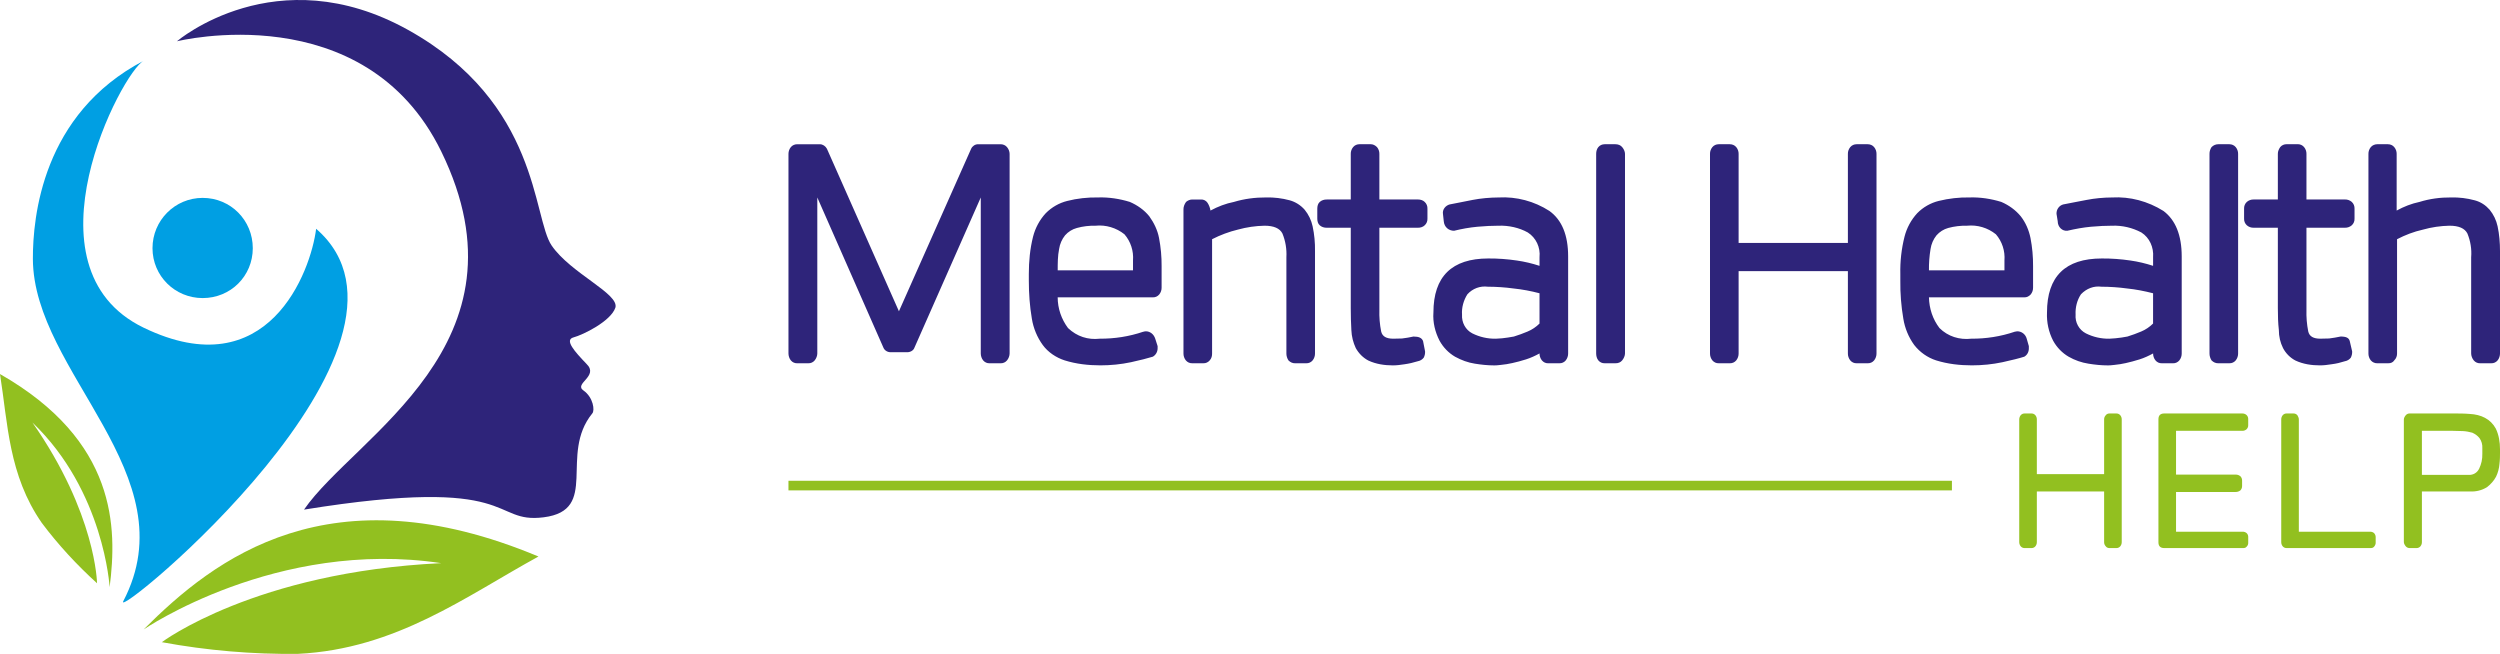
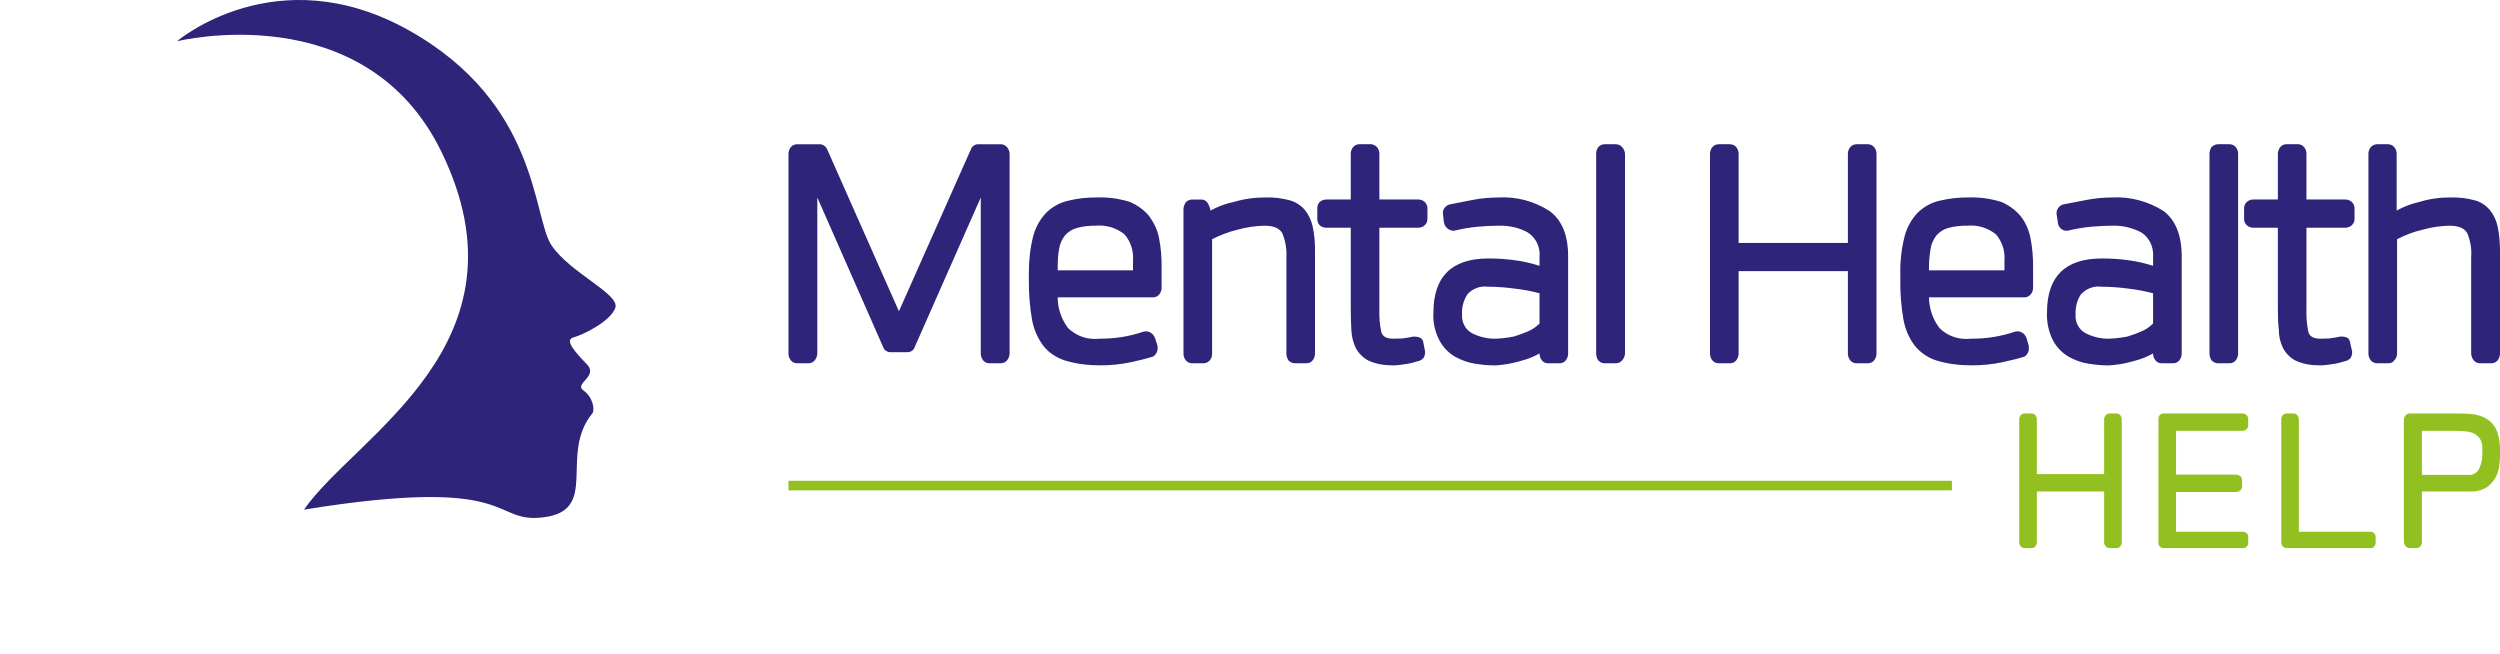
<svg xmlns="http://www.w3.org/2000/svg" id="SVGDoc" width="260" height="68" version="1.1" viewBox="0 0 260 68">
  <defs />
  <desc>Generated with Avocode.</desc>
  <g>
    <g>
      <title>logoMark_PathItem_</title>
      <path d="M31.62,53c22.466,-3.628 19.324,1.514 24.93,0.798c5.846,-0.747 1.547,-6.495 5.043,-10.798c0.286,-0.295 0.115,-1.674 -0.917,-2.393c-1.032,-0.718 1.648,-1.48 0.323,-2.759c-1.226,-1.279 -2.329,-2.5 -1.355,-2.759c0.974,-0.259 3.869,-1.667 4.355,-3.09c0.43,-1.45 -4.613,-3.548 -6.619,-6.451c-2.006,-2.902 -1.232,-14.819 -14.949,-22.443c-13.717,-7.625 -24.032,1.188 -24.032,1.188v0c0,0 19.517,-4.862 27.49,11.457c9.8,20.058 -8.998,29.598 -14.271,37.249z" fill="#2e247a" fill-opacity="1" />
    </g>
    <g>
      <title>logoMark_PathItem_2</title>
-       <path d="M14.94,65.464c7.393,-7.414 19.371,-16.667 41.06,-7.586c-7.533,4.122 -14.794,9.616 -25,10.122c-4.721,0.057 -9.482,-0.347 -14.169,-1.214c0,0 9.686,-7.299 29.056,-8.219c-17.131,-2.568 -30.948,6.897 -30.948,6.897z" fill="#92c020" fill-opacity="1" />
    </g>
    <g>
      <title>logoMark_PathItem_3</title>
-       <path d="M11.401,61.071c0.79,-6.192 0.773,-15.219 -11.401,-22.171c0.812,5.1 0.883,10.504 4.349,15.486c1.706,2.274 3.651,4.375 5.743,6.273c0,0 -0.092,-7.233 -6.721,-16.717c7.466,7.139 8.031,17.129 8.031,17.129z" fill="#92c020" fill-opacity="1" />
    </g>
    <g>
      <title>logoMark_PathItem_4</title>
-       <path d="M12.819,62.529c-1.155,2.21 33.985,-26.668 20.059,-38.737c-0.545,4.425 -4.986,16.552 -17.938,10.288c-12.94,-6.265 -2.235,-26.61 0,-27.76c-10.545,5.518 -11.534,16.28 -11.52,20.609c0.039,11.82 16.276,22.439 9.399,35.6z" fill="#009fe3" fill-opacity="1" />
    </g>
    <g>
      <title>logoMark_PathItem_5</title>
-       <path d="M21.075,31c2.925,0 5.215,-2.301 5.215,-5.19c0,-2.889 -2.291,-5.23 -5.215,-5.23c-2.88,0 -5.215,2.342 -5.215,5.23c0,2.888 2.335,5.19 5.215,5.19z" fill="#009fe3" fill-opacity="1" />
    </g>
    <g>
      <title>fullLogo</title>
      <path d="M260,26.113c0,-0.866 -0.069,-1.73 -0.25,-2.576c-0.136,-0.635 -0.42,-1.227 -0.827,-1.724c-0.415,-0.473 -0.923,-0.813 -1.55,-0.98c-0.802,-0.218 -1.63,-0.319 -2.459,-0.298c-1.109,-0.01 -2.214,0.133 -3.285,0.465c-0.826,0.173 -1.629,0.487 -2.377,0.898v-5.898c0.006,-0.242 -0.082,-0.5 -0.252,-0.701c-0.161,-0.198 -0.404,-0.299 -0.657,-0.299h-1.116c-0.227,0 -0.497,0.1 -0.662,0.299c-0.166,0.202 -0.254,0.459 -0.248,0.701v20.757c-0.007,0.243 0.081,0.522 0.248,0.724c0.165,0.198 0.434,0.308 0.662,0.298h1.157c0.253,0.01 0.497,-0.1 0.616,-0.298c0.212,-0.202 0.3,-0.481 0.293,-0.724v-11.879c0.855,-0.439 1.707,-0.775 2.707,-1c0.884,-0.249 1.813,-0.385 2.749,-0.404c0.964,0 1.584,0.27 1.86,0.809c0.32,0.78 0.461,1.624 0.392,2.469v10.006c0,0.243 0.103,0.522 0.27,0.724c0.164,0.199 0.408,0.308 0.661,0.298h1.158c0.253,0.01 0.497,-0.1 0.661,-0.298c0.167,-0.201 0.25,-0.481 0.25,-0.724zM243.881,37.566c0.235,-0.042 0.448,-0.171 0.599,-0.362c0.107,-0.205 0.157,-0.43 0.144,-0.66l-0.248,-1.065c-0.083,-0.341 -0.376,-0.48 -0.95,-0.48c-0.426,0.082 -0.793,0.16 -1.199,0.203c-0.227,0.015 -0.551,0.021 -0.909,0.021c-0.716,0 -1.136,-0.225 -1.26,-0.748c-0.147,-0.752 -0.21,-1.477 -0.186,-2.287v-8.504h4.009c0.256,0.007 0.506,-0.082 0.702,-0.251c0.198,-0.179 0.305,-0.435 0.289,-0.714v-1.007c0.015,-0.271 -0.092,-0.534 -0.289,-0.714c-0.197,-0.169 -0.446,-0.258 -0.702,-0.252h-4.009v-4.748c0.007,-0.242 -0.082,-0.5 -0.248,-0.701c-0.165,-0.198 -0.408,-0.299 -0.623,-0.299h-1.195c-0.253,0 -0.497,0.1 -0.661,0.299c-0.144,0.202 -0.254,0.459 -0.248,0.701v4.749h-2.521c-0.256,-0.007 -0.506,0.083 -0.702,0.251c-0.198,0.18 -0.305,0.443 -0.289,0.714v1.007c-0.015,0.279 0.091,0.535 0.289,0.714c0.197,0.169 0.446,0.259 0.702,0.251h2.521v8.37c0,0.797 0.021,1.552 0.104,2.264c0,0.68 0.146,1.295 0.433,1.879c0.294,0.561 0.749,1.016 1.302,1.303c0.797,0.37 1.668,0.499 2.541,0.499c0.401,0 0.802,-0.052 1.199,-0.115c0.525,-0.066 0.946,-0.173 1.405,-0.319zM232.763,16c0.007,-0.242 -0.082,-0.5 -0.248,-0.701c-0.165,-0.198 -0.408,-0.299 -0.661,-0.299h-1.157c-0.253,0 -0.497,0.1 -0.697,0.299c-0.131,0.202 -0.219,0.459 -0.212,0.701v20.757c-0.007,0.243 0.081,0.522 0.212,0.724c0.2,0.198 0.444,0.308 0.697,0.298h1.157c0.253,0.01 0.497,-0.1 0.661,-0.298c0.166,-0.202 0.255,-0.481 0.248,-0.724zM223.919,33.65c-0.356,0.35 -0.778,0.64 -1.24,0.83c-0.462,0.201 -0.939,0.365 -1.426,0.52c-0.4,0.074 -0.808,0.145 -1.253,0.182c-0.324,0.028 -0.544,0.043 -0.627,0.043c-0.844,0.015 -1.679,-0.174 -2.438,-0.553c-0.715,-0.364 -1.141,-1.14 -1.074,-1.958c-0.037,-0.713 0.14,-1.484 0.558,-2.108c0.582,-0.605 1.337,-0.892 2.128,-0.788c0.891,0.004 1.781,0.061 2.666,0.183c0.913,0.094 1.788,0.265 2.707,0.499zM214.58,21.259c-0.429,0.115 -0.723,0.523 -0.703,0.98l0.124,0.761c0,0.618 0.479,1.05 1,1c0.832,-0.195 1.648,-0.344 2.472,-0.42c0.799,-0.071 1.528,-0.106 2.191,-0.106c1.054,-0.038 2.1,0.204 3.038,0.703c0.853,0.546 1.3,1.547 1.219,2.576v0.894c-0.769,-0.252 -1.556,-0.438 -2.355,-0.553c-0.985,-0.147 -1.98,-0.219 -2.975,-0.213c-3.802,0 -5.704,1.873 -5.704,5.62c-0.046,1.021 0.175,2.035 0.641,2.938c0.382,0.693 0.939,1.267 1.612,1.66c0.641,0.367 1.341,0.612 2.067,0.724c0.663,0.108 1.333,0.178 2.004,0.178c0.11,0 0.337,0 0.682,-0.05c0.403,-0.038 0.803,-0.102 1.199,-0.192c0.455,-0.099 0.911,-0.227 1.426,-0.384c0.486,-0.153 0.96,-0.375 1.405,-0.617c-0.007,0.243 0.08,0.522 0.248,0.724c0.164,0.199 0.408,0.308 0.661,0.298h1.171c0.239,0.01 0.483,-0.1 0.647,-0.298c0.167,-0.202 0.255,-0.481 0.248,-0.724v-10.091c0,-2.214 -0.648,-3.789 -1.896,-4.726c-1.628,-1.018 -3.475,-1.508 -5.337,-1.405c-0.908,0.005 -1.814,0.09 -2.663,0.256c-1,0.209 -1.787,0.327 -2.421,0.468zM204.578,23.473c1.073,-0.108 2.145,0.212 2.996,0.894c0.645,0.745 0.966,1.73 0.889,2.725v1.022h-7.852c-0.011,-0.742 0.044,-1.483 0.165,-2.214c0.078,-0.524 0.292,-1.017 0.62,-1.426c0.327,-0.37 0.75,-0.636 1.219,-0.766c0.64,-0.172 1.301,-0.251 1.963,-0.234zM205,35.225c-1.208,0.137 -2.405,-0.225 -3.294,-1.107c-0.706,-0.918 -1.069,-2.036 -1.095,-3.194h9.919c0.253,0.01 0.471,-0.1 0.661,-0.298c0.166,-0.202 0.255,-0.459 0.248,-0.724v-2.214c0.008,-0.986 -0.082,-1.97 -0.268,-2.938c-0.17,-0.826 -0.503,-1.6 -1.013,-2.257c-0.541,-0.656 -1.239,-1.155 -2.025,-1.494c-1.063,-0.328 -2.183,-0.501 -3.306,-0.464c-1.078,-0.019 -2.154,0.103 -3.203,0.362c-0.842,0.211 -1.623,0.652 -2.232,1.277c-0.635,0.688 -1.09,1.53 -1.323,2.448c-0.318,1.265 -0.464,2.569 -0.434,3.875v0.681c-0.017,1.327 0.087,2.653 0.31,3.959c0.16,0.996 0.549,1.938 1.136,2.746c0.589,0.751 1.379,1.306 2.273,1.597c1.205,0.376 2.461,0.518 3.72,0.518c1.069,0 2.135,-0.105 3.182,-0.327c0.964,-0.213 1.744,-0.404 2.273,-0.575c0.3,-0.173 0.471,-0.497 0.471,-0.851v-0.247l-0.222,-0.775c-0.124,-0.458 -0.531,-0.772 -0.992,-0.766c-0.042,-0.002 -0.085,0.005 -0.124,0.021c-0.039,0.016 -0.082,0.024 -0.124,0.021c-1.467,0.499 -3.003,0.738 -4.538,0.725zM195.156,16c0.006,-0.242 -0.082,-0.5 -0.248,-0.701c-0.165,-0.198 -0.408,-0.299 -0.661,-0.299h-1.158c-0.253,0 -0.496,0.1 -0.661,0.299c-0.166,0.202 -0.255,0.459 -0.248,0.701v9.262h-11.365v-9.262c0.007,-0.242 -0.082,-0.5 -0.248,-0.701c-0.165,-0.198 -0.408,-0.299 -0.662,-0.299h-1.157c-0.253,0 -0.497,0.1 -0.661,0.299c-0.166,0.202 -0.254,0.459 -0.248,0.701v20.757c-0.007,0.243 0.081,0.522 0.248,0.724c0.165,0.198 0.408,0.308 0.661,0.298h1.157c0.253,0.01 0.497,-0.1 0.662,-0.298c0.166,-0.202 0.255,-0.481 0.248,-0.724v-8.558h11.365v8.558c-0.007,0.243 0.082,0.522 0.248,0.724c0.164,0.199 0.408,0.308 0.661,0.298h1.158c0.253,0.01 0.497,-0.1 0.661,-0.298c0.166,-0.202 0.255,-0.481 0.248,-0.724zM169,16c0,-0.242 -0.128,-0.5 -0.294,-0.701c-0.165,-0.198 -0.408,-0.299 -0.706,-0.299h-1.112c-0.253,0 -0.497,0.1 -0.661,0.299c-0.166,0.202 -0.226,0.459 -0.226,0.701v20.757c0,0.243 0.06,0.522 0.226,0.724c0.165,0.198 0.408,0.308 0.661,0.298h1.112c0.298,0.01 0.542,-0.1 0.706,-0.298c0.166,-0.202 0.294,-0.481 0.294,-0.724zM160.11,33.65c-0.356,0.35 -0.778,0.64 -1.24,0.83c-0.462,0.201 -0.939,0.365 -1.426,0.52c-0.444,0.074 -0.808,0.145 -1.219,0.182c-0.359,0.029 -0.579,0.043 -0.662,0.043c-0.844,0.015 -1.679,-0.174 -2.438,-0.553c-0.714,-0.364 -1.126,-1.14 -1.074,-1.958c-0.052,-0.713 0.158,-1.484 0.558,-2.108c0.546,-0.605 1.337,-0.892 2.128,-0.788c0.891,0.004 1.781,0.061 2.666,0.183c0.913,0.094 1.817,0.265 2.707,0.499zM150.77,21.259c-0.429,0.115 -0.77,0.523 -0.703,0.98l0.083,0.761c0.046,0.618 0.52,1 1.075,1c0.776,-0.195 1.614,-0.344 2.438,-0.42c0.799,-0.071 1.529,-0.106 2.19,-0.106c1.054,-0.038 2.147,0.204 3.038,0.703c0.853,0.546 1.327,1.547 1.219,2.576v0.894c-0.769,-0.252 -1.557,-0.438 -2.355,-0.553c-0.985,-0.147 -1.98,-0.219 -2.975,-0.213c-3.779,0 -5.704,1.873 -5.704,5.62c-0.075,1.021 0.175,2.035 0.641,2.938c0.382,0.693 0.939,1.267 1.611,1.66c0.672,0.367 1.341,0.612 2.067,0.724c0.663,0.108 1.333,0.178 2.004,0.178c0.11,0 0.337,0 0.682,-0.05c0.403,-0.038 0.803,-0.102 1.199,-0.192c0.455,-0.099 0.93,-0.227 1.426,-0.384c0.489,-0.153 0.96,-0.375 1.405,-0.617c-0.007,0.243 0.082,0.522 0.248,0.724c0.164,0.198 0.408,0.308 0.642,0.298h1.177c0.253,0.01 0.497,-0.1 0.661,-0.298c0.162,-0.202 0.255,-0.481 0.248,-0.724v-10.091c0,-2.214 -0.648,-3.789 -1.943,-4.726c-1.581,-1.018 -3.428,-1.508 -5.29,-1.405c-0.908,0.005 -1.854,0.09 -2.707,0.256c-0.951,0.209 -1.743,0.327 -2.376,0.468zM148.064,37.205c0.107,-0.205 0.157,-0.43 0.144,-0.66l-0.208,-1.065c-0.122,-0.341 -0.439,-0.48 -1,-0.48c-0.383,0.082 -0.784,0.16 -1.189,0.203c-0.248,0.015 -0.551,0.021 -0.909,0.021c-0.716,0 -1.136,-0.225 -1.26,-0.748c-0.147,-0.752 -0.21,-1.477 -0.186,-2.287v-8.504h4.009c0.256,0.007 0.535,-0.082 0.702,-0.251c0.198,-0.179 0.305,-0.435 0.289,-0.714v-1.007c0.015,-0.271 -0.092,-0.534 -0.289,-0.714c-0.167,-0.169 -0.446,-0.258 -0.702,-0.252h-4.009v-4.748c0.006,-0.242 -0.082,-0.5 -0.248,-0.701c-0.208,-0.198 -0.409,-0.299 -0.662,-0.299h-1.157c-0.253,0 -0.497,0.1 -0.661,0.299c-0.166,0.202 -0.254,0.459 -0.248,0.701v4.749h-2.48c-0.297,-0.007 -0.547,0.083 -0.744,0.251c-0.198,0.18 -0.257,0.443 -0.257,0.714v1.007c0,0.279 0.058,0.535 0.257,0.714c0.197,0.169 0.446,0.259 0.744,0.251h2.48v8.37c0,0.797 0.021,1.552 0.062,2.264c0.026,0.68 0.188,1.295 0.458,1.879c0.312,0.561 0.766,1.016 1.319,1.303c0.797,0.37 1.681,0.499 2.542,0.499c0.401,0 0.802,-0.052 1.199,-0.115c0.476,-0.066 0.941,-0.173 1.405,-0.319c0.236,-0.042 0.448,-0.171 0.599,-0.362zM123.081,36.757c-0.007,0.243 0.081,0.522 0.248,0.724c0.165,0.198 0.408,0.308 0.671,0.298h1.147c0.253,0.01 0.497,-0.1 0.662,-0.298c0.191,-0.202 0.255,-0.481 0.248,-0.724v-11.879c0.855,-0.439 1.757,-0.775 2.686,-1c0.904,-0.249 1.833,-0.385 2.769,-0.404c0.964,0 1.584,0.27 1.86,0.809c0.32,0.78 0.461,1.625 0.413,2.469v10.006c-0.007,0.243 0.082,0.522 0.215,0.724c0.198,0.198 0.441,0.308 0.694,0.298h1.158c0.253,0.01 0.497,-0.1 0.661,-0.298c0.167,-0.201 0.255,-0.481 0.248,-0.724v-10.645c0.016,-0.866 -0.067,-1.73 -0.248,-2.576c-0.136,-0.635 -0.42,-1.227 -0.827,-1.724c-0.415,-0.473 -0.953,-0.813 -1.55,-0.98c-0.802,-0.218 -1.63,-0.319 -2.459,-0.298c-1.129,-0.007 -2.254,0.136 -3.348,0.465c-0.848,0.167 -1.667,0.481 -2.438,0.898c-0.047,-0.289 -0.152,-0.565 -0.31,-0.809c-0.154,-0.228 -0.412,-0.357 -0.682,-0.34h-0.899c-0.227,-0.007 -0.476,0.101 -0.65,0.252c-0.183,0.256 -0.28,0.531 -0.269,0.813zM113.947,23.473c1.053,-0.108 2.146,0.212 2.997,0.894c0.645,0.745 0.966,1.73 0.889,2.725v1.022h-7.832c0,-0.742 0,-1.483 0.145,-2.214c0.078,-0.524 0.292,-1.017 0.62,-1.426c0.327,-0.37 0.75,-0.636 1.235,-0.766c0.625,-0.172 1.285,-0.251 1.947,-0.234zM114.36,35.225c-1.199,0.137 -2.36,-0.225 -3.286,-1.107c-0.685,-0.918 -1.075,-2.036 -1.075,-3.194h9.898c0.253,0.01 0.497,-0.1 0.662,-0.298c0.166,-0.202 0.255,-0.459 0.248,-0.724v-2.214c0.008,-0.986 -0.082,-1.97 -0.268,-2.938c-0.155,-0.826 -0.539,-1.6 -1.013,-2.257c-0.526,-0.656 -1.239,-1.155 -2.025,-1.494c-1.063,-0.328 -2.183,-0.501 -3.306,-0.464c-1.078,-0.019 -2.195,0.103 -3.195,0.362c-0.85,0.211 -1.621,0.652 -2.24,1.277c-0.635,0.688 -1.09,1.53 -1.323,2.448c-0.318,1.265 -0.438,2.569 -0.438,3.875v0.681c0,1.327 0.091,2.653 0.314,3.959c0.16,0.996 0.549,1.938 1.136,2.746c0.55,0.751 1.379,1.306 2.273,1.597c1.205,0.376 2.461,0.518 3.72,0.518c1.069,0 2.135,-0.105 3.182,-0.327c0.964,-0.213 1.722,-0.404 2.273,-0.575c0.3,-0.173 0.489,-0.497 0.496,-0.851v-0.247l-0.248,-0.775c-0.147,-0.458 -0.531,-0.772 -0.992,-0.766c-0.042,-0.002 -0.085,0.005 -0.154,0.021c0,0.016 -0.051,0.024 -0.093,0.021c-1.468,0.499 -3.003,0.738 -4.546,0.725zM94.315,36.63c0.329,0.018 0.685,-0.166 0.785,-0.468l6.9,-15.626v16.222c0,0.243 0.084,0.522 0.25,0.724c0.164,0.198 0.408,0.308 0.661,0.298h1.158c0.253,0.01 0.497,-0.1 0.661,-0.298c0.167,-0.201 0.27,-0.481 0.27,-0.724v-20.757c0,-0.242 -0.103,-0.5 -0.27,-0.701c-0.165,-0.198 -0.408,-0.299 -0.661,-0.299h-2.355c-0.308,0 -0.587,0.195 -0.714,0.469l-7.511,16.903l-7.489,-16.903c-0.148,-0.274 -0.427,-0.469 -0.735,-0.469h-2.355c-0.253,0 -0.497,0.1 -0.661,0.299c-0.166,0.202 -0.248,0.459 -0.248,0.701v20.757c0,0.243 0.082,0.522 0.248,0.724c0.165,0.198 0.408,0.308 0.661,0.298h1.157c0.253,0.01 0.497,-0.1 0.661,-0.298c0.166,-0.202 0.272,-0.481 0.272,-0.724v-16.222l6.878,15.626c0.122,0.302 0.457,0.486 0.785,0.468z" fill="#2e247a" fill-opacity="1" />
    </g>
    <g>
      <title>fullLogo-2</title>
      <path d="M258.162,46.611c0.024,-0.373 -0.08,-0.743 -0.292,-1.047c-0.198,-0.246 -0.458,-0.431 -0.751,-0.564c-0.319,-0.088 -0.653,-0.154 -0.992,-0.168c-0.356,-0.017 -0.696,-0.026 -1.018,-0.026h-3.231v4.58h4.885c0.449,0.026 0.869,-0.226 1.068,-0.641c0.231,-0.474 0.345,-1 0.331,-1.531zM255.109,43c0.594,0 1.183,0 1.768,0.052c0.543,0.024 1.123,0.162 1.565,0.405c0.471,0.249 0.861,0.636 1.119,1.112c0.323,0.665 0.439,1.43 0.439,2.146v0.393c0,0.314 0,0.698 -0.057,1.151c-0.036,0.46 -0.157,0.909 -0.356,1.322c-0.215,0.419 -0.587,0.815 -0.941,1.086c-0.537,0.333 -1.157,0.482 -1.781,0.445h-4.987v5.26c0.004,0.163 -0.05,0.321 -0.152,0.445c-0.101,0.122 -0.251,0.184 -0.407,0.184h-0.712c-0.156,0 -0.306,-0.062 -0.407,-0.184c-0.102,-0.124 -0.199,-0.282 -0.199,-0.445v-12.743c0,-0.162 0.096,-0.321 0.199,-0.445c0.101,-0.122 0.251,-0.184 0.407,-0.184zM246.484,55.298c0.152,-0.006 0.302,0.045 0.42,0.144c0.096,0.11 0.177,0.269 0.166,0.432v0.55c0.012,0.162 -0.069,0.321 -0.166,0.432c-0.118,0.145 -0.268,0.145 -0.42,0.145h-8.676c-0.156,0 -0.306,-0.062 -0.407,-0.184c-0.102,-0.124 -0.157,-0.282 -0.152,-0.445v-12.743c-0.004,-0.162 0.05,-0.321 0.152,-0.445c0.101,-0.122 0.252,-0.184 0.407,-0.184h0.712c0.156,0 0.306,0.062 0.407,0.184c0.072,0.124 0.157,0.282 0.152,0.445v11.67zM233.229,55.298c0.152,-0.006 0.301,0.045 0.42,0.144c0.116,0.11 0.177,0.269 0.166,0.432v0.55c0.012,0.162 -0.049,0.321 -0.166,0.432c-0.118,0.145 -0.268,0.145 -0.42,0.145h-8.141c-0.407,0 -0.611,-0.201 -0.611,-0.603v-12.795c0,-0.401 0.204,-0.602 0.611,-0.602h8.116c0.158,0 0.312,0.052 0.432,0.157c0.122,0.113 0.187,0.276 0.178,0.445v0.602c0.01,0.168 -0.056,0.332 -0.178,0.445c-0.121,0.105 -0.274,0.161 -0.432,0.157h-6.896v4.553h6.208c0.172,-0.005 0.34,0.055 0.484,0.17c0.115,0.115 0.185,0.283 0.178,0.471v0.537c0.007,0.175 -0.063,0.343 -0.178,0.463c-0.144,0.109 -0.312,0.17 -0.484,0.165h-6.208v4.134zM220.66,56.372c0.004,0.163 -0.05,0.321 -0.152,0.445c-0.101,0.122 -0.251,0.184 -0.407,0.184h-0.712c-0.156,0 -0.306,-0.062 -0.389,-0.184c-0.121,-0.124 -0.175,-0.282 -0.171,-0.445v-5.26h-6.997v5.26c0.004,0.163 -0.05,0.321 -0.152,0.445c-0.101,0.122 -0.251,0.184 -0.407,0.184h-0.712c-0.156,0 -0.306,-0.062 -0.407,-0.184c-0.102,-0.124 -0.153,-0.282 -0.153,-0.445v-12.743c0,-0.162 0.051,-0.321 0.153,-0.445c0.101,-0.122 0.251,-0.184 0.407,-0.184h0.712c0.156,0 0.306,0.062 0.407,0.184c0.102,0.124 0.157,0.282 0.152,0.445v5.678h6.997v-5.678c-0.004,-0.162 0.05,-0.321 0.171,-0.445c0.083,-0.122 0.233,-0.184 0.389,-0.184h0.712c0.156,0 0.306,0.062 0.407,0.184c0.102,0.124 0.157,0.282 0.152,0.445z" fill="#92c020" fill-opacity="1" />
    </g>
    <g>
      <title>fullLogo-3</title>
      <path d="M82,50v0h121v0v1v0h-121v0z" fill="#92c020" fill-opacity="1" />
    </g>
  </g>
</svg>